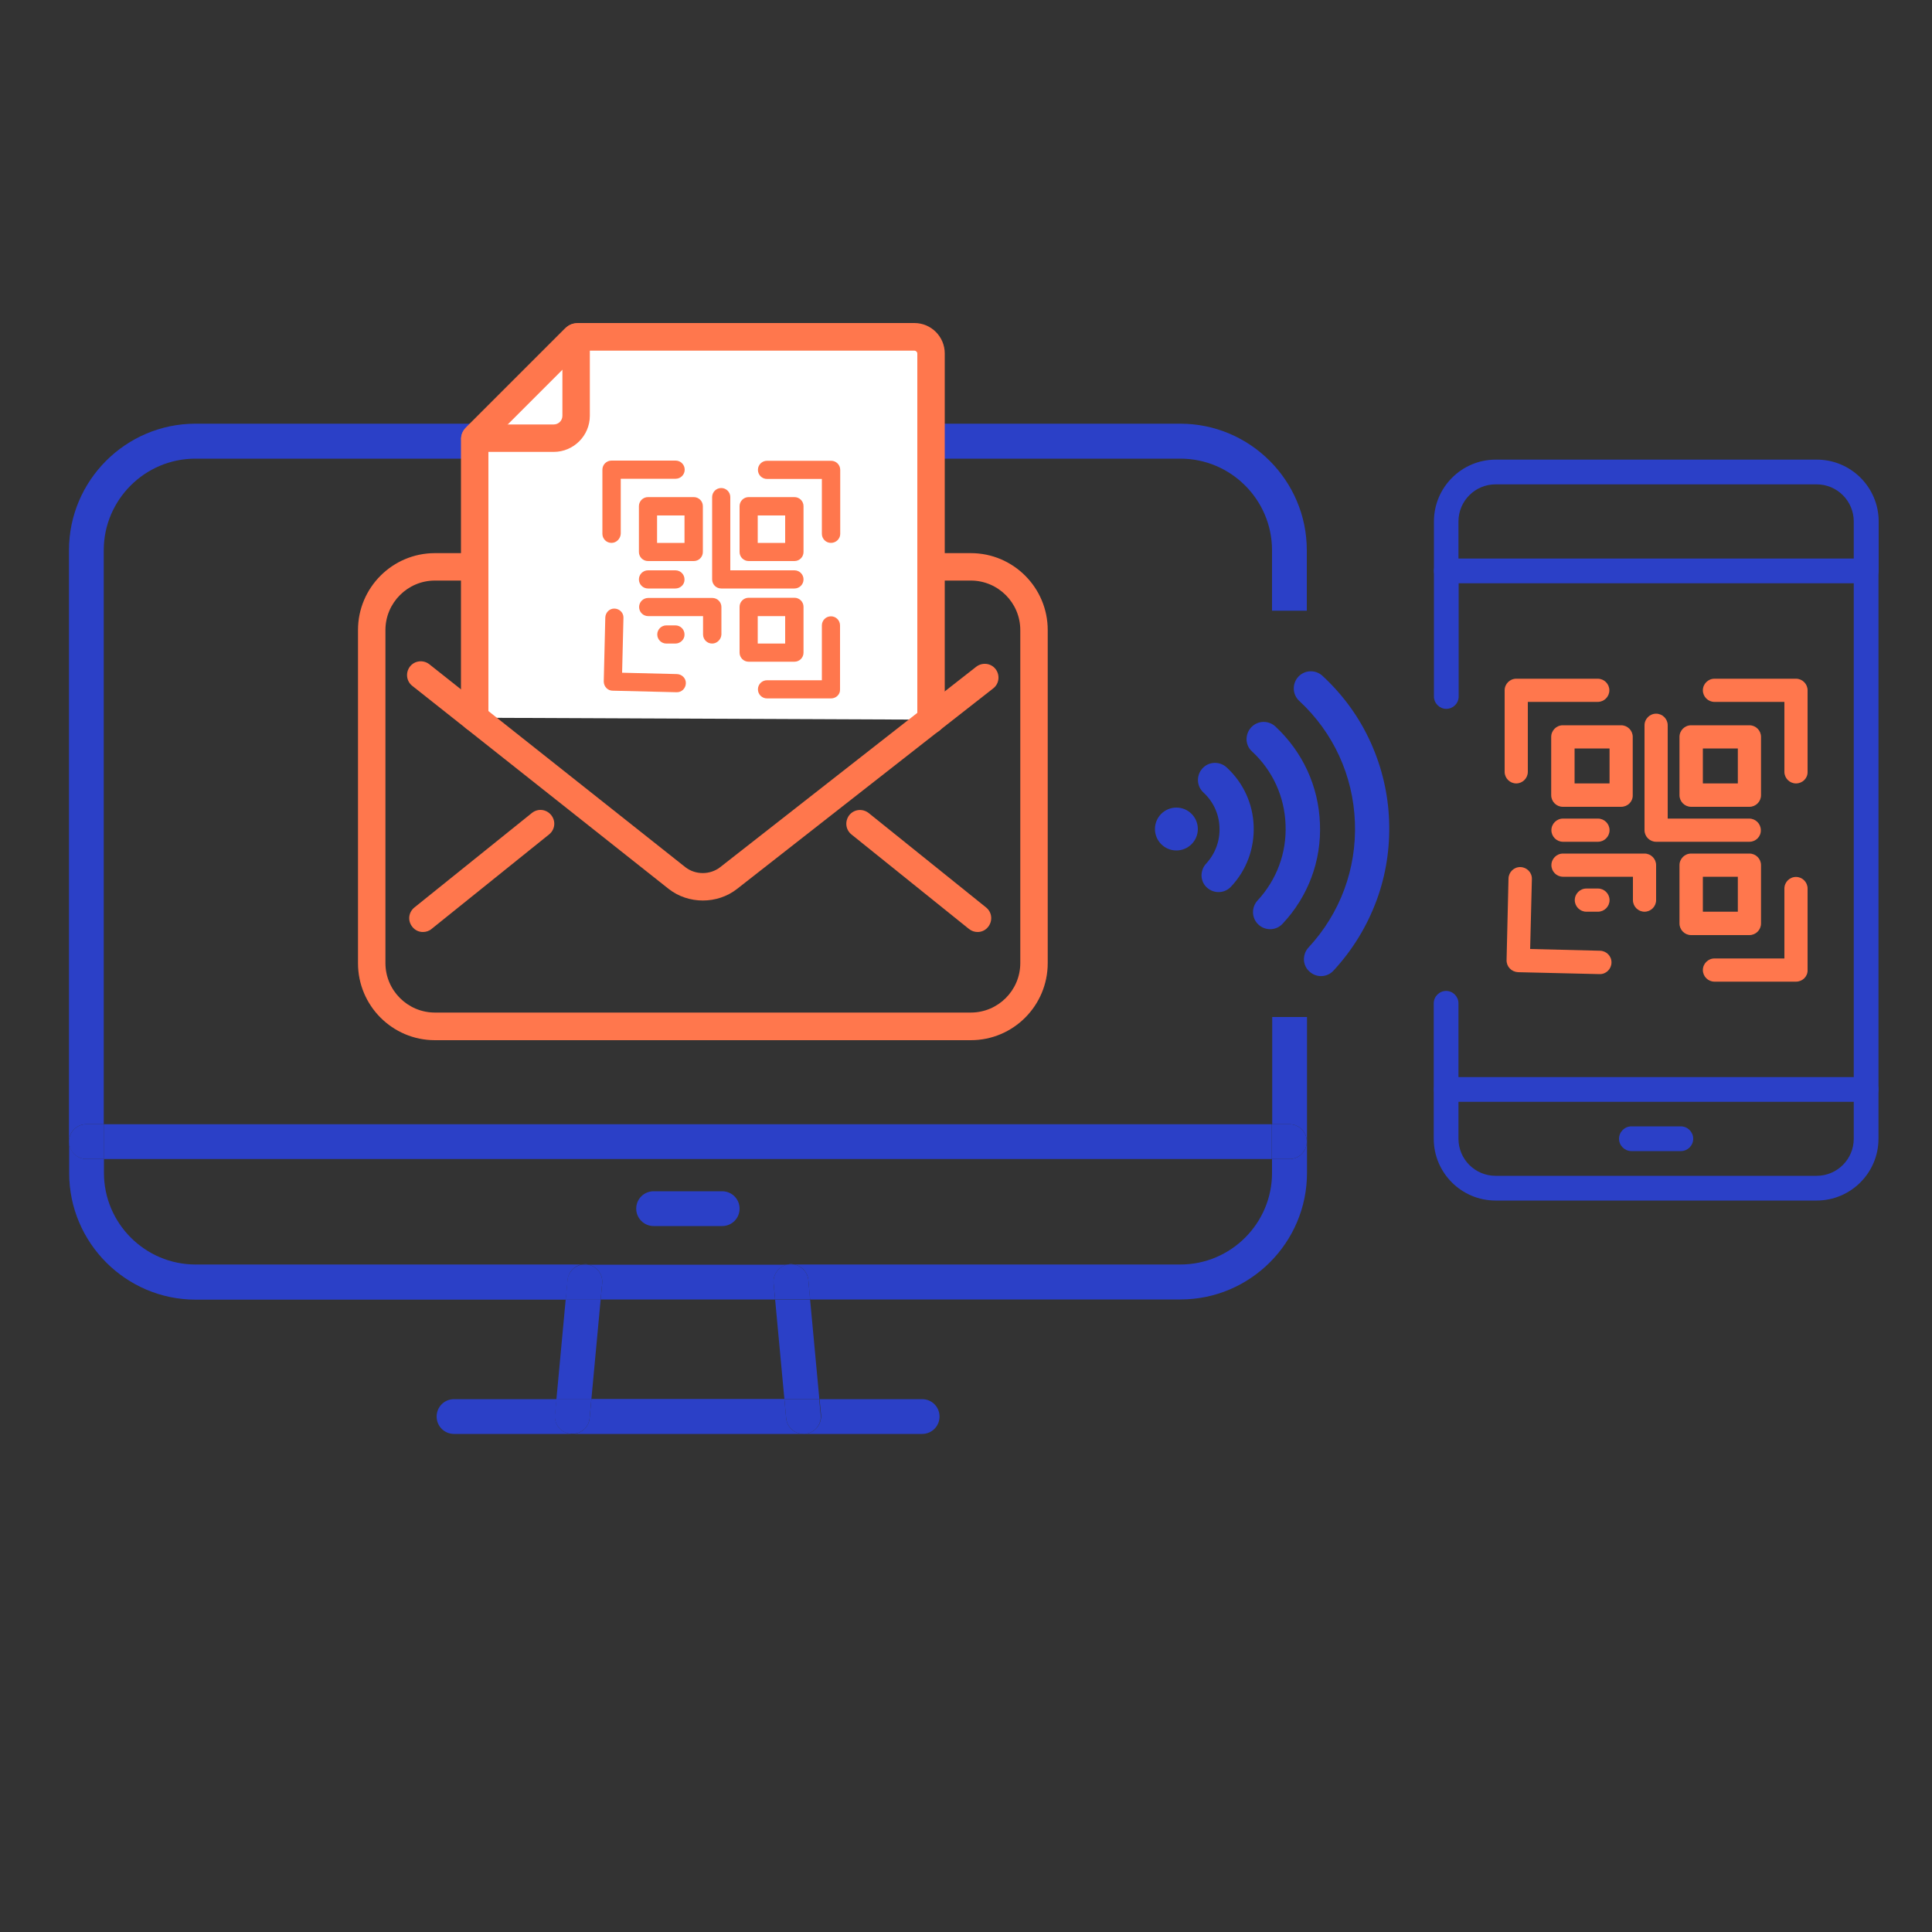
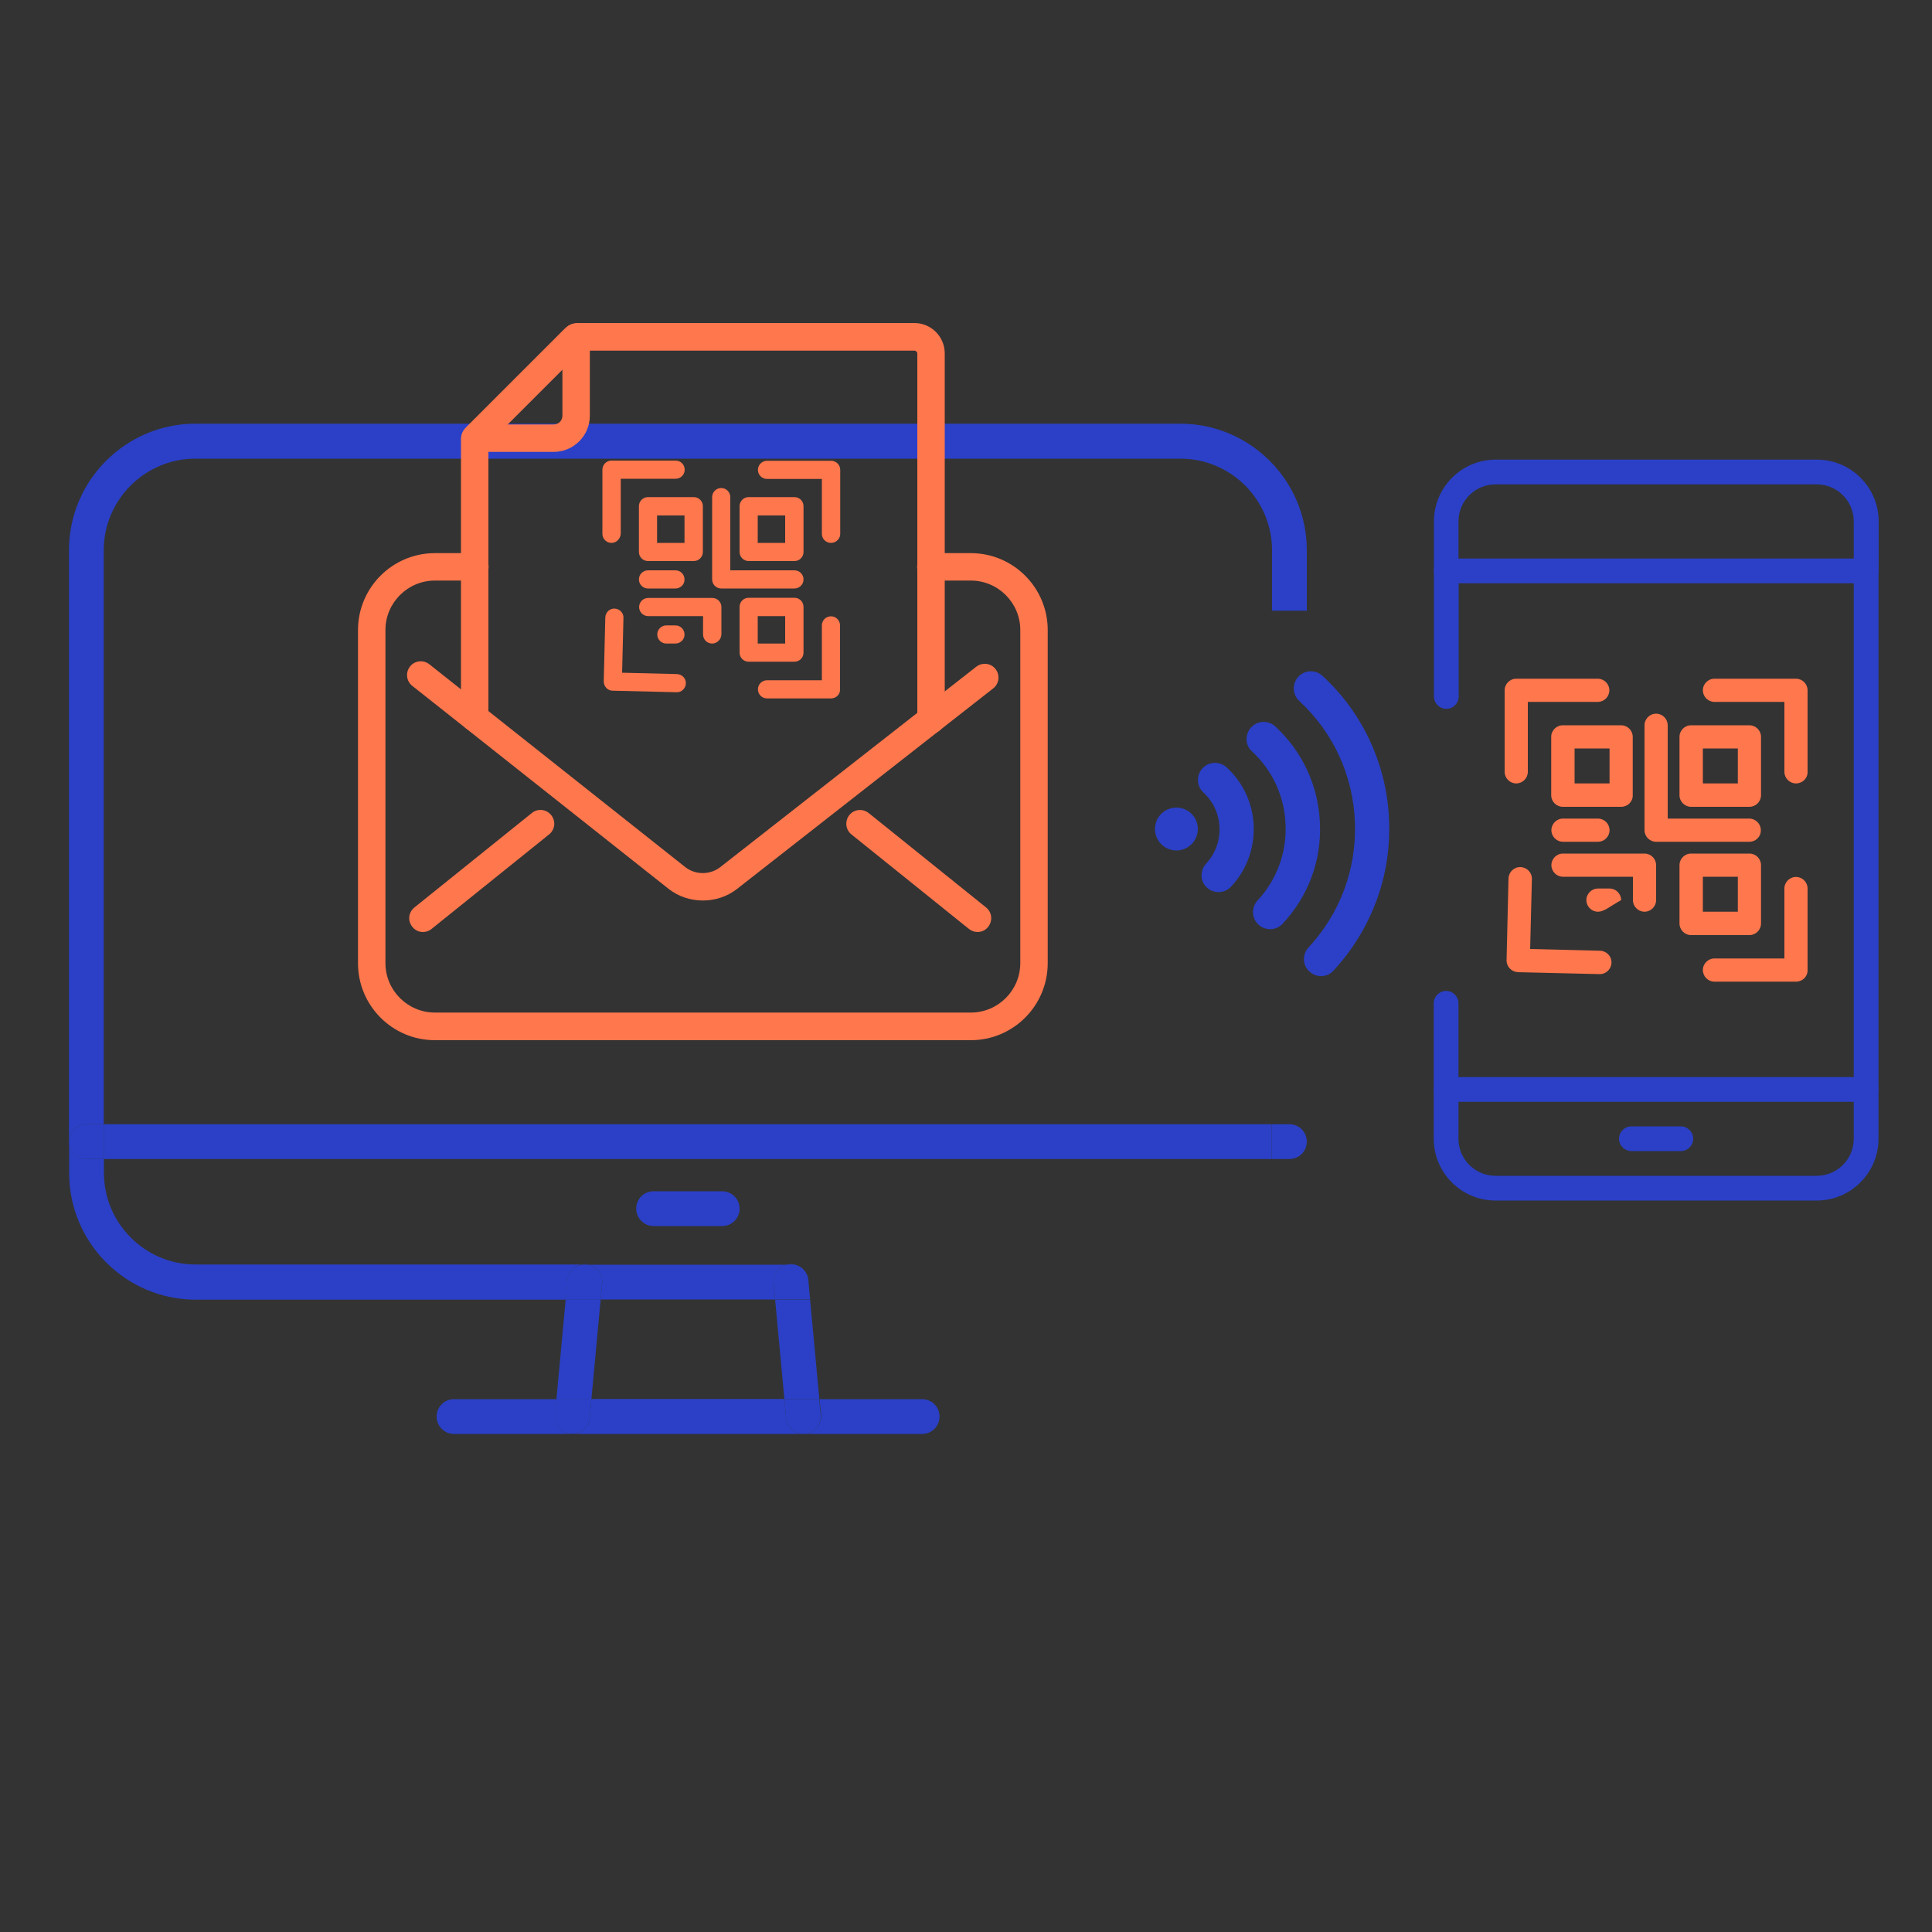
<svg xmlns="http://www.w3.org/2000/svg" version="1.0" id="Layer_1" x="0px" y="0px" viewBox="0 0 100 100" style="enable-background:new 0 0 100 100;">
  <rect x="0" y="0" width="100" height="100" fill="#333333" stroke="none" />
  <style type="text/css">
	.st0{fill:#2B40C7;}
	.st1{fill:#FF774D;}
	.st2{fill:none;}
	.st3{fill:#FFFFFF;}
</style>
  <switch>
    <g>
      <g>
        <g>
          <g>
            <path class="st0" d="M96.59,30.19H74.86c-0.35,0-0.64-0.29-0.64-0.64v-2.56c0-1.76,1.43-3.2,3.2-3.2h16.62&#13;&#10;      c1.76,0,3.2,1.43,3.2,3.2v2.56C97.23,29.9,96.94,30.19,96.59,30.19z M75.5,28.91h20.45v-1.92c0-1.06-0.86-1.92-1.92-1.92H77.41&#13;&#10;      c-1.06,0-1.92,0.86-1.92,1.92V28.91z" />
            <path class="st0" d="M96.59,57.03H74.86c-0.35,0-0.64-0.29-0.64-0.64c0-0.35,0.29-0.64,0.64-0.64h21.73&#13;&#10;      c0.35,0,0.64,0.29,0.64,0.64C97.23,56.74,96.94,57.03,96.59,57.03z" />
            <path class="st0" d="M87,59.58h-2.56c-0.35,0-0.64-0.29-0.64-0.64c0-0.35,0.29-0.64,0.64-0.64H87c0.35,0,0.64,0.29,0.64,0.64&#13;&#10;      C87.64,59.3,87.35,59.58,87,59.58z" />
            <path class="st0" d="M94.03,62.14H77.41c-1.76,0-3.2-1.43-3.2-3.2v-7.01c0-0.35,0.29-0.64,0.64-0.64&#13;&#10;      c0.35,0,0.64,0.29,0.64,0.64v7.01c0,1.06,0.86,1.92,1.92,1.92h16.62c1.06,0,1.92-0.86,1.92-1.92v-29.4&#13;&#10;      c0-0.35,0.29-0.64,0.64-0.64s0.64,0.29,0.64,0.64v29.4C97.23,60.71,95.79,62.14,94.03,62.14z" />
            <path class="st0" d="M74.86,36.69c-0.35,0-0.64-0.29-0.64-0.64v-6.5c0-0.35,0.29-0.64,0.64-0.64c0.35,0,0.64,0.29,0.64,0.64&#13;&#10;      v6.5C75.5,36.41,75.21,36.69,74.86,36.69z" />
          </g>
        </g>
      </g>
      <g>
        <path class="st1" d="M92.96,50.81h-4.22c-0.33,0-0.6-0.27-0.6-0.6c0-0.33,0.27-0.6,0.6-0.6h3.62v-3.62c0-0.33,0.27-0.6,0.6-0.6&#13;&#10;    c0.33,0,0.6,0.27,0.6,0.6v4.22C93.57,50.54,93.3,50.81,92.96,50.81z" />
        <path class="st1" d="M77.98,49.69l0.1-4.22c0.01-0.33,0.28-0.6,0.62-0.59c0.33,0.01,0.6,0.28,0.59,0.62l-0.09,3.62l3.62,0.09&#13;&#10;    c0.33,0.01,0.6,0.28,0.59,0.62c-0.01,0.33-0.28,0.6-0.62,0.59l-4.22-0.1C78.23,50.3,77.97,50.03,77.98,49.69z" />
        <path class="st1" d="M78.48,40.55c-0.33,0-0.6-0.27-0.6-0.6v-4.22c0-0.33,0.27-0.6,0.6-0.6h4.22c0.33,0,0.6,0.27,0.6,0.6&#13;&#10;    s-0.27,0.6-0.6,0.6h-3.62v3.62C79.08,40.28,78.81,40.55,78.48,40.55z" />
        <path class="st1" d="M92.96,40.55c-0.33,0-0.6-0.27-0.6-0.6v-3.62h-3.62c-0.33,0-0.6-0.27-0.6-0.6s0.27-0.6,0.6-0.6h4.22&#13;&#10;    c0.33,0,0.6,0.27,0.6,0.6v4.22C93.57,40.28,93.3,40.55,92.96,40.55z" />
        <path class="st1" d="M90.55,41.76h-3.02c-0.33,0-0.6-0.27-0.6-0.6v-3.02c0-0.33,0.27-0.6,0.6-0.6h3.02c0.33,0,0.6,0.27,0.6,0.6&#13;&#10;    v3.02C91.15,41.49,90.88,41.76,90.55,41.76z M88.14,40.55h1.81v-1.81h-1.81V40.55z" />
        <path class="st1" d="M90.55,48.4h-3.02c-0.33,0-0.6-0.27-0.6-0.6v-3.02c0-0.33,0.27-0.6,0.6-0.6h3.02c0.33,0,0.6,0.27,0.6,0.6&#13;&#10;    v3.02C91.15,48.13,90.88,48.4,90.55,48.4z M88.14,47.19h1.81v-1.81h-1.81V47.19z" />
        <path class="st1" d="M83.91,41.76h-3.02c-0.33,0-0.6-0.27-0.6-0.6v-3.02c0-0.33,0.27-0.6,0.6-0.6h3.02c0.33,0,0.6,0.27,0.6,0.6&#13;&#10;    v3.02C84.52,41.49,84.25,41.76,83.91,41.76z M81.5,40.55h1.81v-1.81H81.5V40.55z" />
        <path class="st1" d="M90.55,43.57h-4.83c-0.33,0-0.6-0.27-0.6-0.6v-5.43c0-0.33,0.27-0.6,0.6-0.6c0.33,0,0.6,0.27,0.6,0.6v4.83&#13;&#10;    h4.22c0.33,0,0.6,0.27,0.6,0.6C91.15,43.3,90.88,43.57,90.55,43.57z" />
        <path class="st1" d="M85.12,47.19c-0.33,0-0.6-0.27-0.6-0.6v-1.21h-3.62c-0.33,0-0.6-0.27-0.6-0.6s0.27-0.6,0.6-0.6h4.22&#13;&#10;    c0.33,0,0.6,0.27,0.6,0.6v1.81C85.72,46.92,85.45,47.19,85.12,47.19z" />
        <path class="st1" d="M82.71,43.57h-1.81c-0.33,0-0.6-0.27-0.6-0.6c0-0.33,0.27-0.6,0.6-0.6h1.81c0.33,0,0.6,0.27,0.6,0.6&#13;&#10;    C83.31,43.3,83.04,43.57,82.71,43.57z" />
-         <path class="st1" d="M82.71,47.19h-0.6c-0.33,0-0.6-0.27-0.6-0.6c0-0.33,0.27-0.6,0.6-0.6h0.6c0.33,0,0.6,0.27,0.6,0.6&#13;&#10;    C83.31,46.92,83.04,47.19,82.71,47.19z" />
+         <path class="st1" d="M82.71,47.19c-0.33,0-0.6-0.27-0.6-0.6c0-0.33,0.27-0.6,0.6-0.6h0.6c0.33,0,0.6,0.27,0.6,0.6&#13;&#10;    C83.31,46.92,83.04,47.19,82.71,47.19z" />
      </g>
      <g>
        <polygon class="st2" points="30.61,72.42 40.6,72.42 40.12,67.26 31.09,67.26" />
        <path class="st2" d="M5.37,60.71c0,2.61,2.13,4.74,4.74,4.74h19.97c0.09-0.02,0.17-0.03,0.26-0.02c0.03,0,0.06,0.01,0.09,0.02&#13;&#10;    h10.33c0.03-0.01,0.06-0.01,0.09-0.02c0.09-0.01,0.18,0,0.26,0.02H61.1c2.61,0,4.74-2.13,4.74-4.74v-0.72H5.37V60.71z&#13;&#10;     M33.83,61.65h3.55c0.5,0,0.9,0.4,0.9,0.9c0,0.5-0.4,0.9-0.9,0.9h-3.55c-0.5,0-0.9-0.4-0.9-0.9&#13;&#10;    C32.93,62.06,33.33,61.65,33.83,61.65z" />
-         <path class="st0" d="M65.84,58.19h0.9c0.5,0,0.9,0.4,0.9,0.9c0,0.5-0.4,0.9-0.9,0.9h-0.9v0.72c0,2.61-2.13,4.74-4.74,4.74H41.12&#13;&#10;    c0.38,0.08,0.68,0.39,0.72,0.8l0.09,1.01H61.1c3.61,0,6.55-2.94,6.55-6.55v-8.07h-1.8V58.19z" />
        <path class="st0" d="M31.17,66.42l-0.08,0.84h9.03l-0.08-0.84c-0.04-0.47,0.28-0.88,0.73-0.96H30.44&#13;&#10;    C30.89,65.54,31.21,65.95,31.17,66.42z" />
        <path class="st0" d="M4.47,58.19h0.9V28.48c0-2.61,2.13-4.74,4.74-4.74H61.1c2.61,0,4.74,2.13,4.74,4.74v3.13h1.8v-3.13&#13;&#10;    c0-3.61-2.94-6.55-6.55-6.55H10.12c-3.61,0-6.55,2.94-6.55,6.55v30.61C3.57,58.59,3.97,58.19,4.47,58.19z" />
        <path class="st0" d="M30.09,65.45H10.12c-2.61,0-4.74-2.13-4.74-4.74v-0.72h-0.9c-0.5,0-0.9-0.4-0.9-0.9v1.63&#13;&#10;    c0,3.61,2.94,6.55,6.55,6.55h19.16l0.09-1.01C29.41,65.85,29.71,65.53,30.09,65.45z" />
        <path class="st0" d="M33.83,63.46h3.55c0.5,0,0.9-0.4,0.9-0.9c0-0.5-0.4-0.9-0.9-0.9h-3.55c-0.5,0-0.9,0.4-0.9,0.9&#13;&#10;    C32.93,63.05,33.33,63.46,33.83,63.46z" />
        <rect x="5.37" y="58.19" class="st0" width="60.46" height="1.8" />
        <path class="st0" d="M4.47,59.99h0.9v-1.8h-0.9c-0.5,0-0.9,0.4-0.9,0.9C3.57,59.59,3.97,59.99,4.47,59.99z" />
        <path class="st0" d="M66.74,59.99c0.5,0,0.9-0.4,0.9-0.9c0-0.5-0.4-0.9-0.9-0.9h-0.9v1.8H66.74z" />
        <polygon class="st0" points="31.09,67.26 29.28,67.26 28.8,72.42 30.61,72.42" />
        <path class="st0" d="M30.09,65.45h0.35c-0.03-0.01-0.06-0.01-0.09-0.02C30.26,65.43,30.17,65.44,30.09,65.45z" />
        <path class="st0" d="M31.17,66.42c0.04-0.47-0.28-0.88-0.73-0.96h-0.35c-0.38,0.08-0.68,0.39-0.72,0.8l-0.09,1.01h1.81&#13;&#10;    L31.17,66.42z" />
        <polygon class="st0" points="40.6,72.42 42.41,72.42 41.93,67.26 40.12,67.26" />
        <path class="st0" d="M40.77,65.45h0.35c-0.08-0.02-0.17-0.03-0.26-0.02C40.83,65.44,40.8,65.45,40.77,65.45z" />
        <path class="st0" d="M41.12,65.45h-0.35c-0.45,0.09-0.77,0.5-0.73,0.96l0.08,0.84h1.81l-0.09-1.01&#13;&#10;    C41.8,65.85,41.5,65.53,41.12,65.45z" />
        <path class="st0" d="M40.69,73.4l-0.09-0.99h-9.99l-0.09,0.99c-0.04,0.47-0.44,0.82-0.9,0.82h11.96&#13;&#10;    C41.13,74.22,40.73,73.87,40.69,73.4z" />
        <path class="st0" d="M28.73,73.24l0.08-0.82h-5.31c-0.5,0-0.9,0.4-0.9,0.9c0,0.5,0.4,0.9,0.9,0.9h6.14c-0.03,0-0.06,0-0.08,0&#13;&#10;    C29.04,74.17,28.68,73.73,28.73,73.24z" />
        <path class="st0" d="M41.67,74.22c-0.03,0-0.06,0-0.08,0h6.14c0.5,0,0.9-0.4,0.9-0.9c0-0.5-0.4-0.9-0.9-0.9h-5.31l0.08,0.82&#13;&#10;    C42.53,73.73,42.17,74.17,41.67,74.22z" />
        <path class="st0" d="M30.52,73.4l0.09-0.99H28.8l-0.08,0.82c-0.05,0.5,0.32,0.94,0.81,0.98c0.03,0,0.06,0,0.08,0&#13;&#10;    C30.09,74.22,30.48,73.87,30.52,73.4z" />
        <path class="st0" d="M40.69,73.4c0.04,0.47,0.44,0.82,0.9,0.82c0.03,0,0.06,0,0.08,0c0.5-0.05,0.86-0.49,0.81-0.98l-0.08-0.82&#13;&#10;    H40.6L40.69,73.4z" />
      </g>
      <g>
        <circle class="st0" cx="60.89" cy="42.91" r="1.11" />
        <path class="st0" d="M64.89,42.76c-0.04-1.17-0.54-2.25-1.4-3.04c-0.36-0.33-0.92-0.31-1.25,0.05c-0.33,0.36-0.31,0.92,0.05,1.25&#13;&#10;    c0.51,0.47,0.81,1.12,0.83,1.81c0.03,0.69-0.22,1.36-0.69,1.87c-0.17,0.18-0.24,0.41-0.24,0.63c0.01,0.23,0.1,0.45,0.28,0.61&#13;&#10;    c0.36,0.33,0.92,0.31,1.25-0.05C64.52,45.04,64.93,43.92,64.89,42.76z" />
        <path class="st0" d="M68.32,42.63c-0.07-1.93-0.89-3.71-2.31-5.03c-0.36-0.33-0.92-0.31-1.25,0.05&#13;&#10;    c-0.17,0.18-0.24,0.41-0.24,0.63c0.01,0.23,0.1,0.45,0.28,0.61c1.07,0.99,1.69,2.34,1.74,3.8c0.06,1.46-0.46,2.85-1.45,3.92&#13;&#10;    c-0.33,0.36-0.31,0.92,0.05,1.25c0.36,0.33,0.92,0.31,1.25-0.05C67.71,46.4,68.4,44.56,68.32,42.63z" />
        <path class="st0" d="M69.02,50.24c0.99-1.07,1.74-2.3,2.24-3.66c0.48-1.31,0.69-2.69,0.64-4.09c-0.05-1.4-0.37-2.76-0.94-4.03&#13;&#10;    c-0.59-1.32-1.44-2.49-2.51-3.48c-0.36-0.33-0.92-0.31-1.25,0.05c-0.33,0.36-0.31,0.92,0.05,1.25c1.77,1.64,2.79,3.87,2.88,6.28&#13;&#10;    c0.09,2.41-0.76,4.71-2.4,6.48c-0.17,0.18-0.24,0.41-0.24,0.63c0.01,0.23,0.1,0.45,0.28,0.61C68.13,50.62,68.69,50.6,69.02,50.24&#13;&#10;    z" />
      </g>
      <path class="st1" d="M50.25,53.84H22.51c-2.2,0-3.98-1.79-3.98-3.98V32.61c0-2.2,1.79-3.98,3.98-3.98h2.07&#13;&#10;   c0.39,0,0.71,0.32,0.71,0.71s-0.32,0.71-0.71,0.71h-2.07c-1.41,0-2.56,1.15-2.56,2.56v17.24c0,1.41,1.15,2.56,2.56,2.56h27.74&#13;&#10;   c1.41,0,2.56-1.15,2.56-2.56V32.61c0-1.41-1.15-2.56-2.56-2.56h-2.07c-0.39,0-0.71-0.32-0.71-0.71s0.32-0.71,0.71-0.71h2.07&#13;&#10;   c2.2,0,3.98,1.79,3.98,3.98v17.24C54.23,52.05,52.45,53.84,50.25,53.84z" />
      <path class="st1" d="M21.89,48.24c-0.21,0-0.41-0.09-0.55-0.27c-0.25-0.31-0.2-0.75,0.11-1l6.08-4.89c0.31-0.25,0.75-0.2,1,0.11&#13;&#10;   c0.25,0.31,0.2,0.75-0.11,1l-6.08,4.89C22.21,48.19,22.05,48.24,21.89,48.24z" />
      <path class="st1" d="M50.6,48.24c-0.16,0-0.31-0.05-0.45-0.16l-6.08-4.89c-0.31-0.25-0.35-0.69-0.11-1c0.25-0.31,0.69-0.35,1-0.11&#13;&#10;   l6.08,4.89c0.31,0.25,0.35,0.69,0.11,1C51.01,48.15,50.81,48.24,50.6,48.24z" />
      <g>
-         <path class="st3" d="M24.58,37.15V22.78c0-0.07,0.03-0.14,0.08-0.18l5.08-5.08c0.05-0.05,0.12-0.08,0.18-0.08h17.41&#13;&#10;    c0.48,0,0.86,0.39,0.86,0.86v18.95" />
        <path class="st1" d="M48.19,37.97c-0.39,0-0.71-0.32-0.71-0.71V18.3c0-0.08-0.07-0.15-0.15-0.15H30.1l-4.82,4.82v14.18&#13;&#10;    c0,0.39-0.32,0.71-0.71,0.71c-0.39,0-0.71-0.32-0.71-0.71V22.78c0-0.26,0.1-0.5,0.29-0.69l5.08-5.08&#13;&#10;    c0.18-0.18,0.43-0.29,0.69-0.29h17.41c0.87,0,1.57,0.71,1.57,1.57v18.95C48.9,37.65,48.58,37.97,48.19,37.97z" />
      </g>
      <path class="st1" d="M28.66,23.39h-4.08c-0.39,0-0.71-0.32-0.71-0.71c0-0.39,0.32-0.71,0.71-0.71h4.08c0.25,0,0.45-0.2,0.45-0.45&#13;&#10;   v-4.07c0-0.39,0.32-0.71,0.71-0.71c0.39,0,0.71,0.32,0.71,0.71v4.07C30.53,22.55,29.69,23.39,28.66,23.39z" />
      <path class="st1" d="M36.38,46.61c-0.63,0-1.26-0.2-1.77-0.6L21.34,35.5c-0.31-0.24-0.36-0.69-0.12-1c0.24-0.31,0.69-0.36,1-0.12&#13;&#10;   l13.26,10.51c0.52,0.4,1.27,0.4,1.79,0l13.26-10.38c0.31-0.24,0.76-0.19,1,0.12c0.24,0.31,0.19,0.76-0.12,1L38.15,46.01&#13;&#10;   C37.64,46.41,37.01,46.61,36.38,46.61z" />
      <g>
        <path class="st1" d="M43.01,36.15H39.7c-0.26,0-0.47-0.21-0.47-0.47c0-0.26,0.21-0.47,0.47-0.47h2.84v-2.84&#13;&#10;    c0-0.26,0.21-0.47,0.47-0.47c0.26,0,0.47,0.21,0.47,0.47v3.32C43.49,35.94,43.28,36.15,43.01,36.15z" />
        <path class="st1" d="M31.25,35.27l0.08-3.31c0.01-0.26,0.22-0.47,0.48-0.46c0.26,0.01,0.47,0.22,0.46,0.48l-0.07,2.84l2.84,0.07&#13;&#10;    c0.26,0.01,0.47,0.22,0.46,0.48c-0.01,0.26-0.22,0.47-0.48,0.46l-3.31-0.08C31.45,35.75,31.25,35.53,31.25,35.27z" />
        <path class="st1" d="M31.65,28.1c-0.26,0-0.47-0.21-0.47-0.47v-3.32c0-0.26,0.21-0.47,0.47-0.47h3.32c0.26,0,0.47,0.21,0.47,0.47&#13;&#10;    c0,0.26-0.21,0.47-0.47,0.47h-2.84v2.84C32.12,27.88,31.91,28.1,31.65,28.1z" />
        <path class="st1" d="M43.01,28.1c-0.26,0-0.47-0.21-0.47-0.47v-2.84H39.7c-0.26,0-0.47-0.21-0.47-0.47&#13;&#10;    c0-0.26,0.21-0.47,0.47-0.47h3.32c0.26,0,0.47,0.21,0.47,0.47v3.32C43.49,27.88,43.28,28.1,43.01,28.1z" />
        <path class="st1" d="M41.12,29.04h-2.37c-0.26,0-0.47-0.21-0.47-0.47V26.2c0-0.26,0.21-0.47,0.47-0.47h2.37&#13;&#10;    c0.26,0,0.47,0.21,0.47,0.47v2.37C41.59,28.83,41.38,29.04,41.12,29.04z M39.22,28.1h1.42v-1.42h-1.42V28.1z" />
        <path class="st1" d="M41.12,34.25h-2.37c-0.26,0-0.47-0.21-0.47-0.47v-2.37c0-0.26,0.21-0.47,0.47-0.47h2.37&#13;&#10;    c0.26,0,0.47,0.21,0.47,0.47v2.37C41.59,34.04,41.38,34.25,41.12,34.25z M39.22,33.31h1.42v-1.42h-1.42V33.31z" />
        <path class="st1" d="M35.91,29.04h-2.37c-0.26,0-0.47-0.21-0.47-0.47V26.2c0-0.26,0.21-0.47,0.47-0.47h2.37&#13;&#10;    c0.26,0,0.47,0.21,0.47,0.47v2.37C36.38,28.83,36.17,29.04,35.91,29.04z M34.01,28.1h1.42v-1.42h-1.42V28.1z" />
        <path class="st1" d="M41.12,30.46h-3.79c-0.26,0-0.47-0.21-0.47-0.47v-4.26c0-0.26,0.21-0.47,0.47-0.47&#13;&#10;    c0.26,0,0.47,0.21,0.47,0.47v3.79h3.32c0.26,0,0.47,0.21,0.47,0.47C41.59,30.25,41.38,30.46,41.12,30.46z" />
        <path class="st1" d="M36.86,33.31c-0.26,0-0.47-0.21-0.47-0.47v-0.95h-2.84c-0.26,0-0.47-0.21-0.47-0.47&#13;&#10;    c0-0.26,0.21-0.47,0.47-0.47h3.32c0.26,0,0.47,0.21,0.47,0.47v1.42C37.33,33.09,37.12,33.31,36.86,33.31z" />
        <path class="st1" d="M34.96,30.46h-1.42c-0.26,0-0.47-0.21-0.47-0.47c0-0.26,0.21-0.47,0.47-0.47h1.42&#13;&#10;    c0.26,0,0.47,0.21,0.47,0.47C35.44,30.25,35.22,30.46,34.96,30.46z" />
        <path class="st1" d="M34.96,33.31h-0.47c-0.26,0-0.47-0.21-0.47-0.47c0-0.26,0.21-0.47,0.47-0.47h0.47&#13;&#10;    c0.26,0,0.47,0.21,0.47,0.47C35.44,33.09,35.22,33.31,34.96,33.31z" />
      </g>
    </g>
  </switch>
</svg>